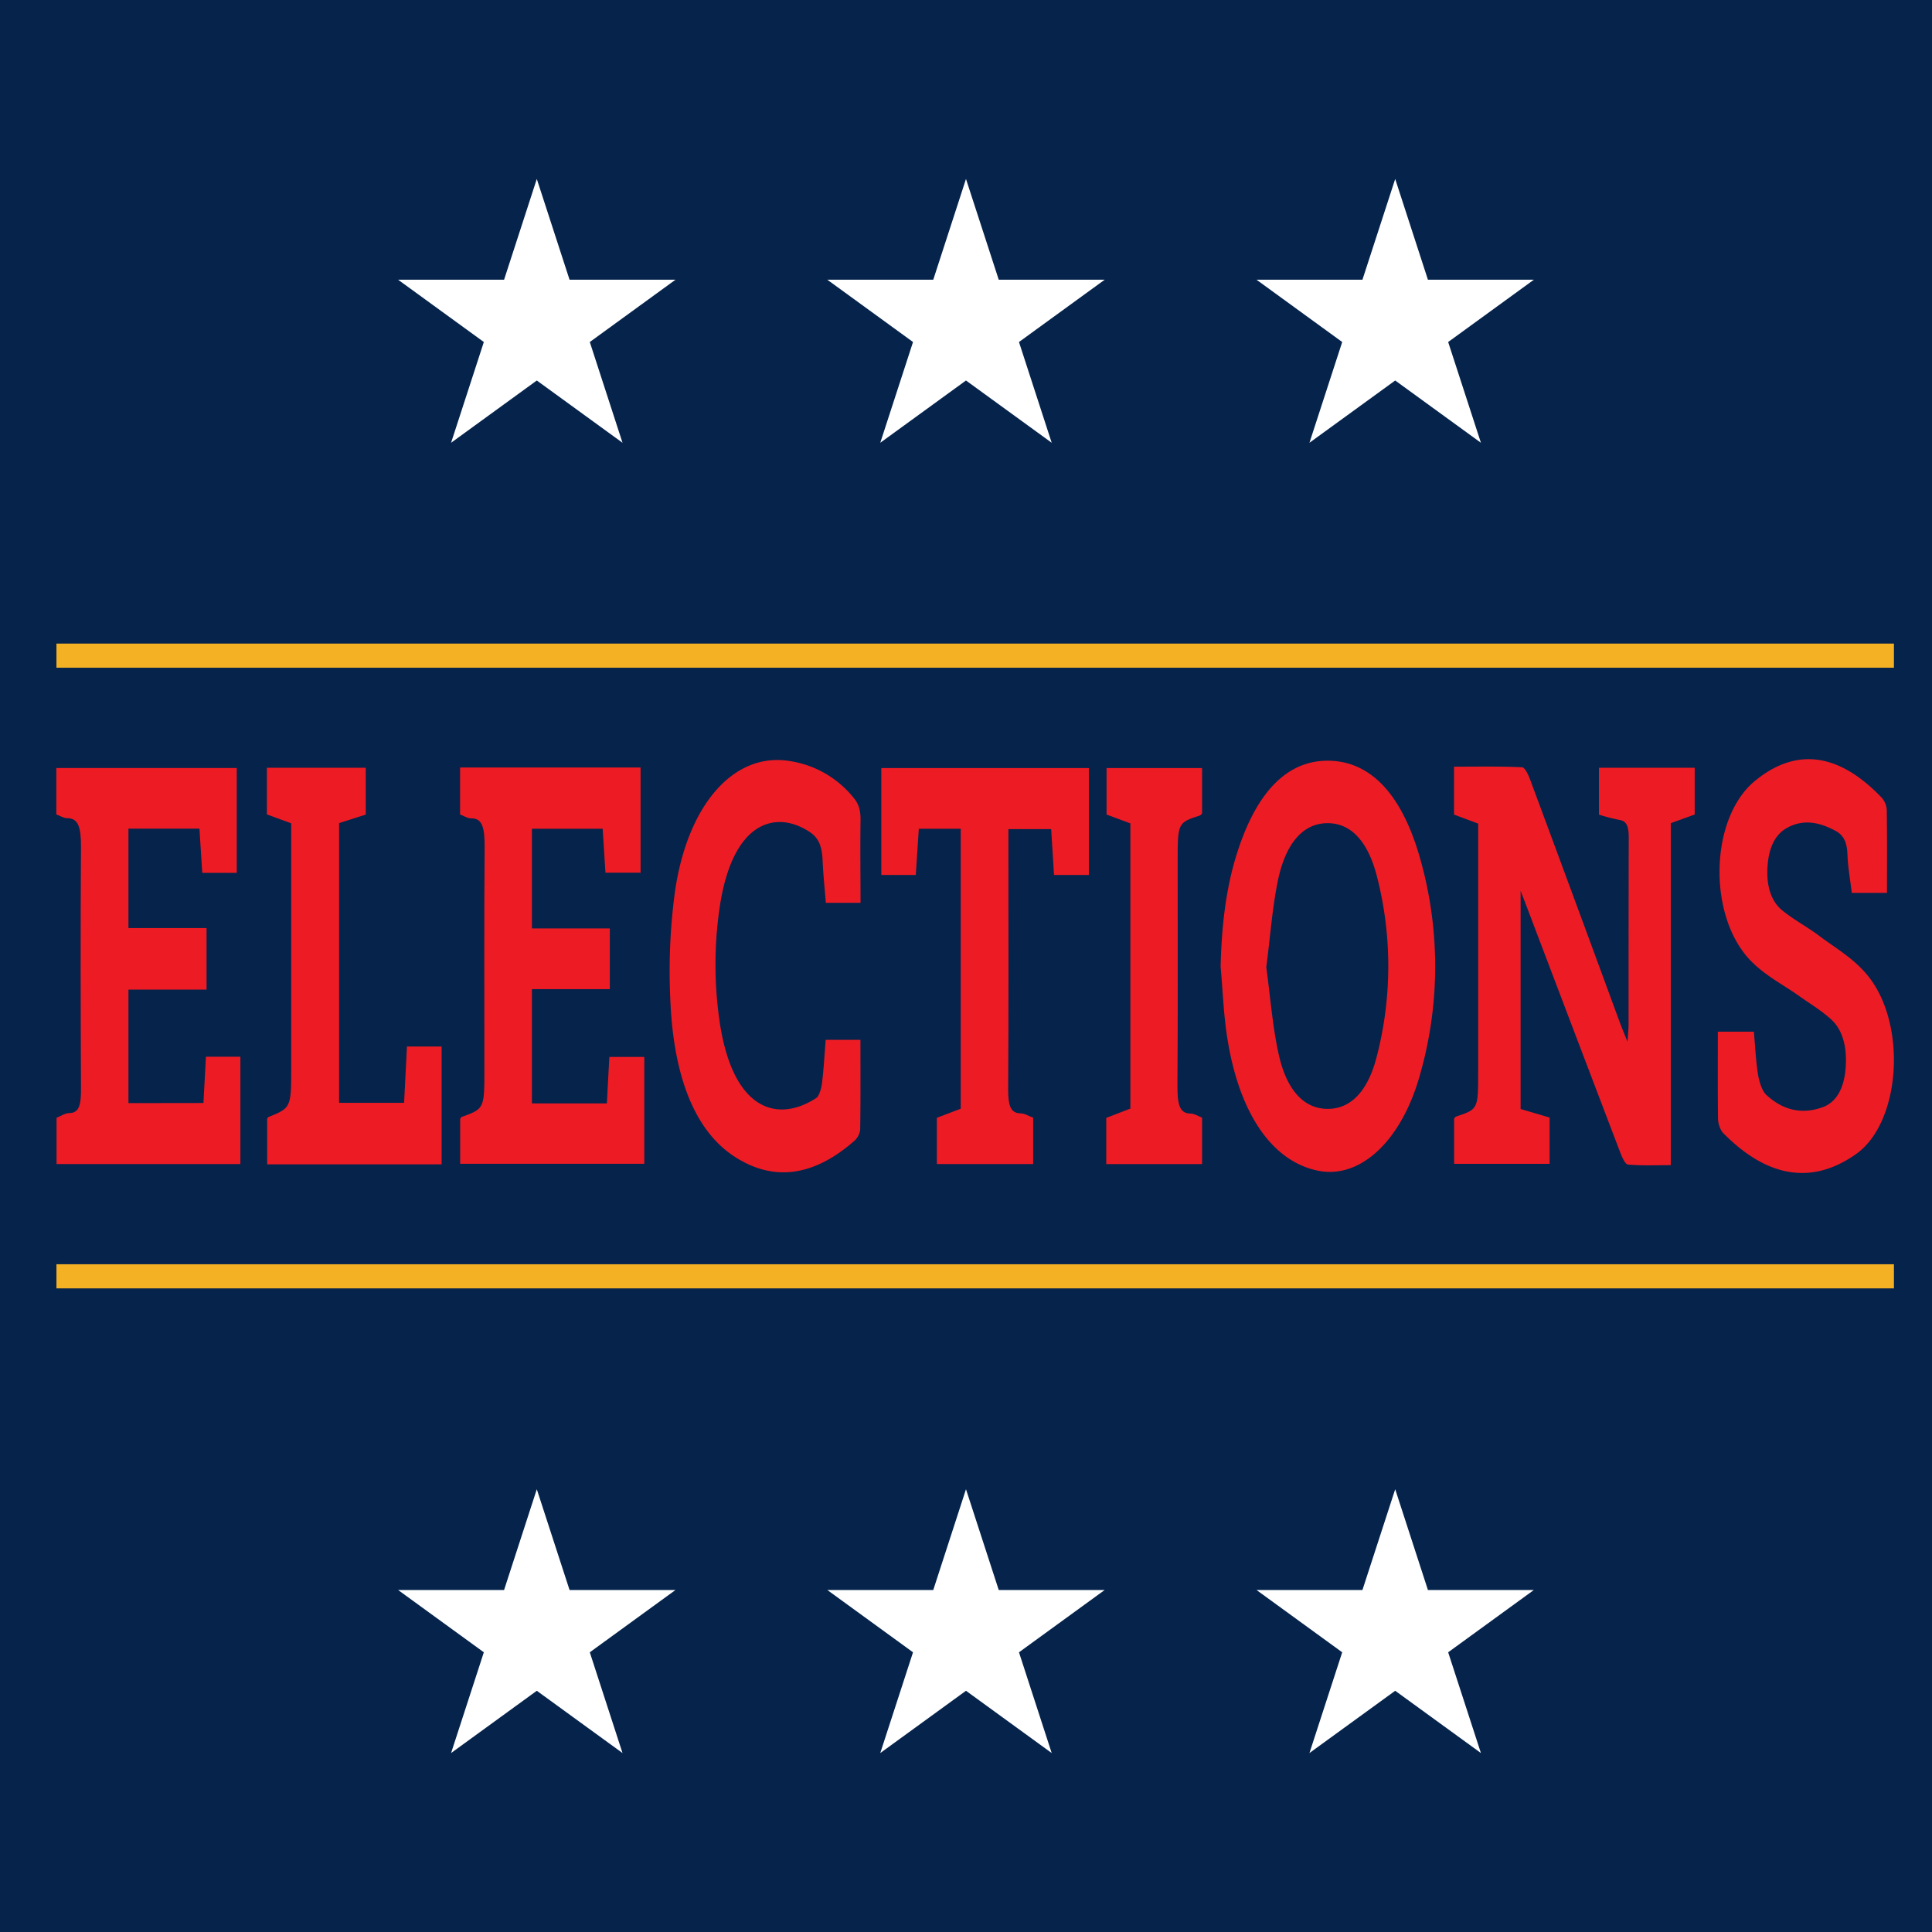
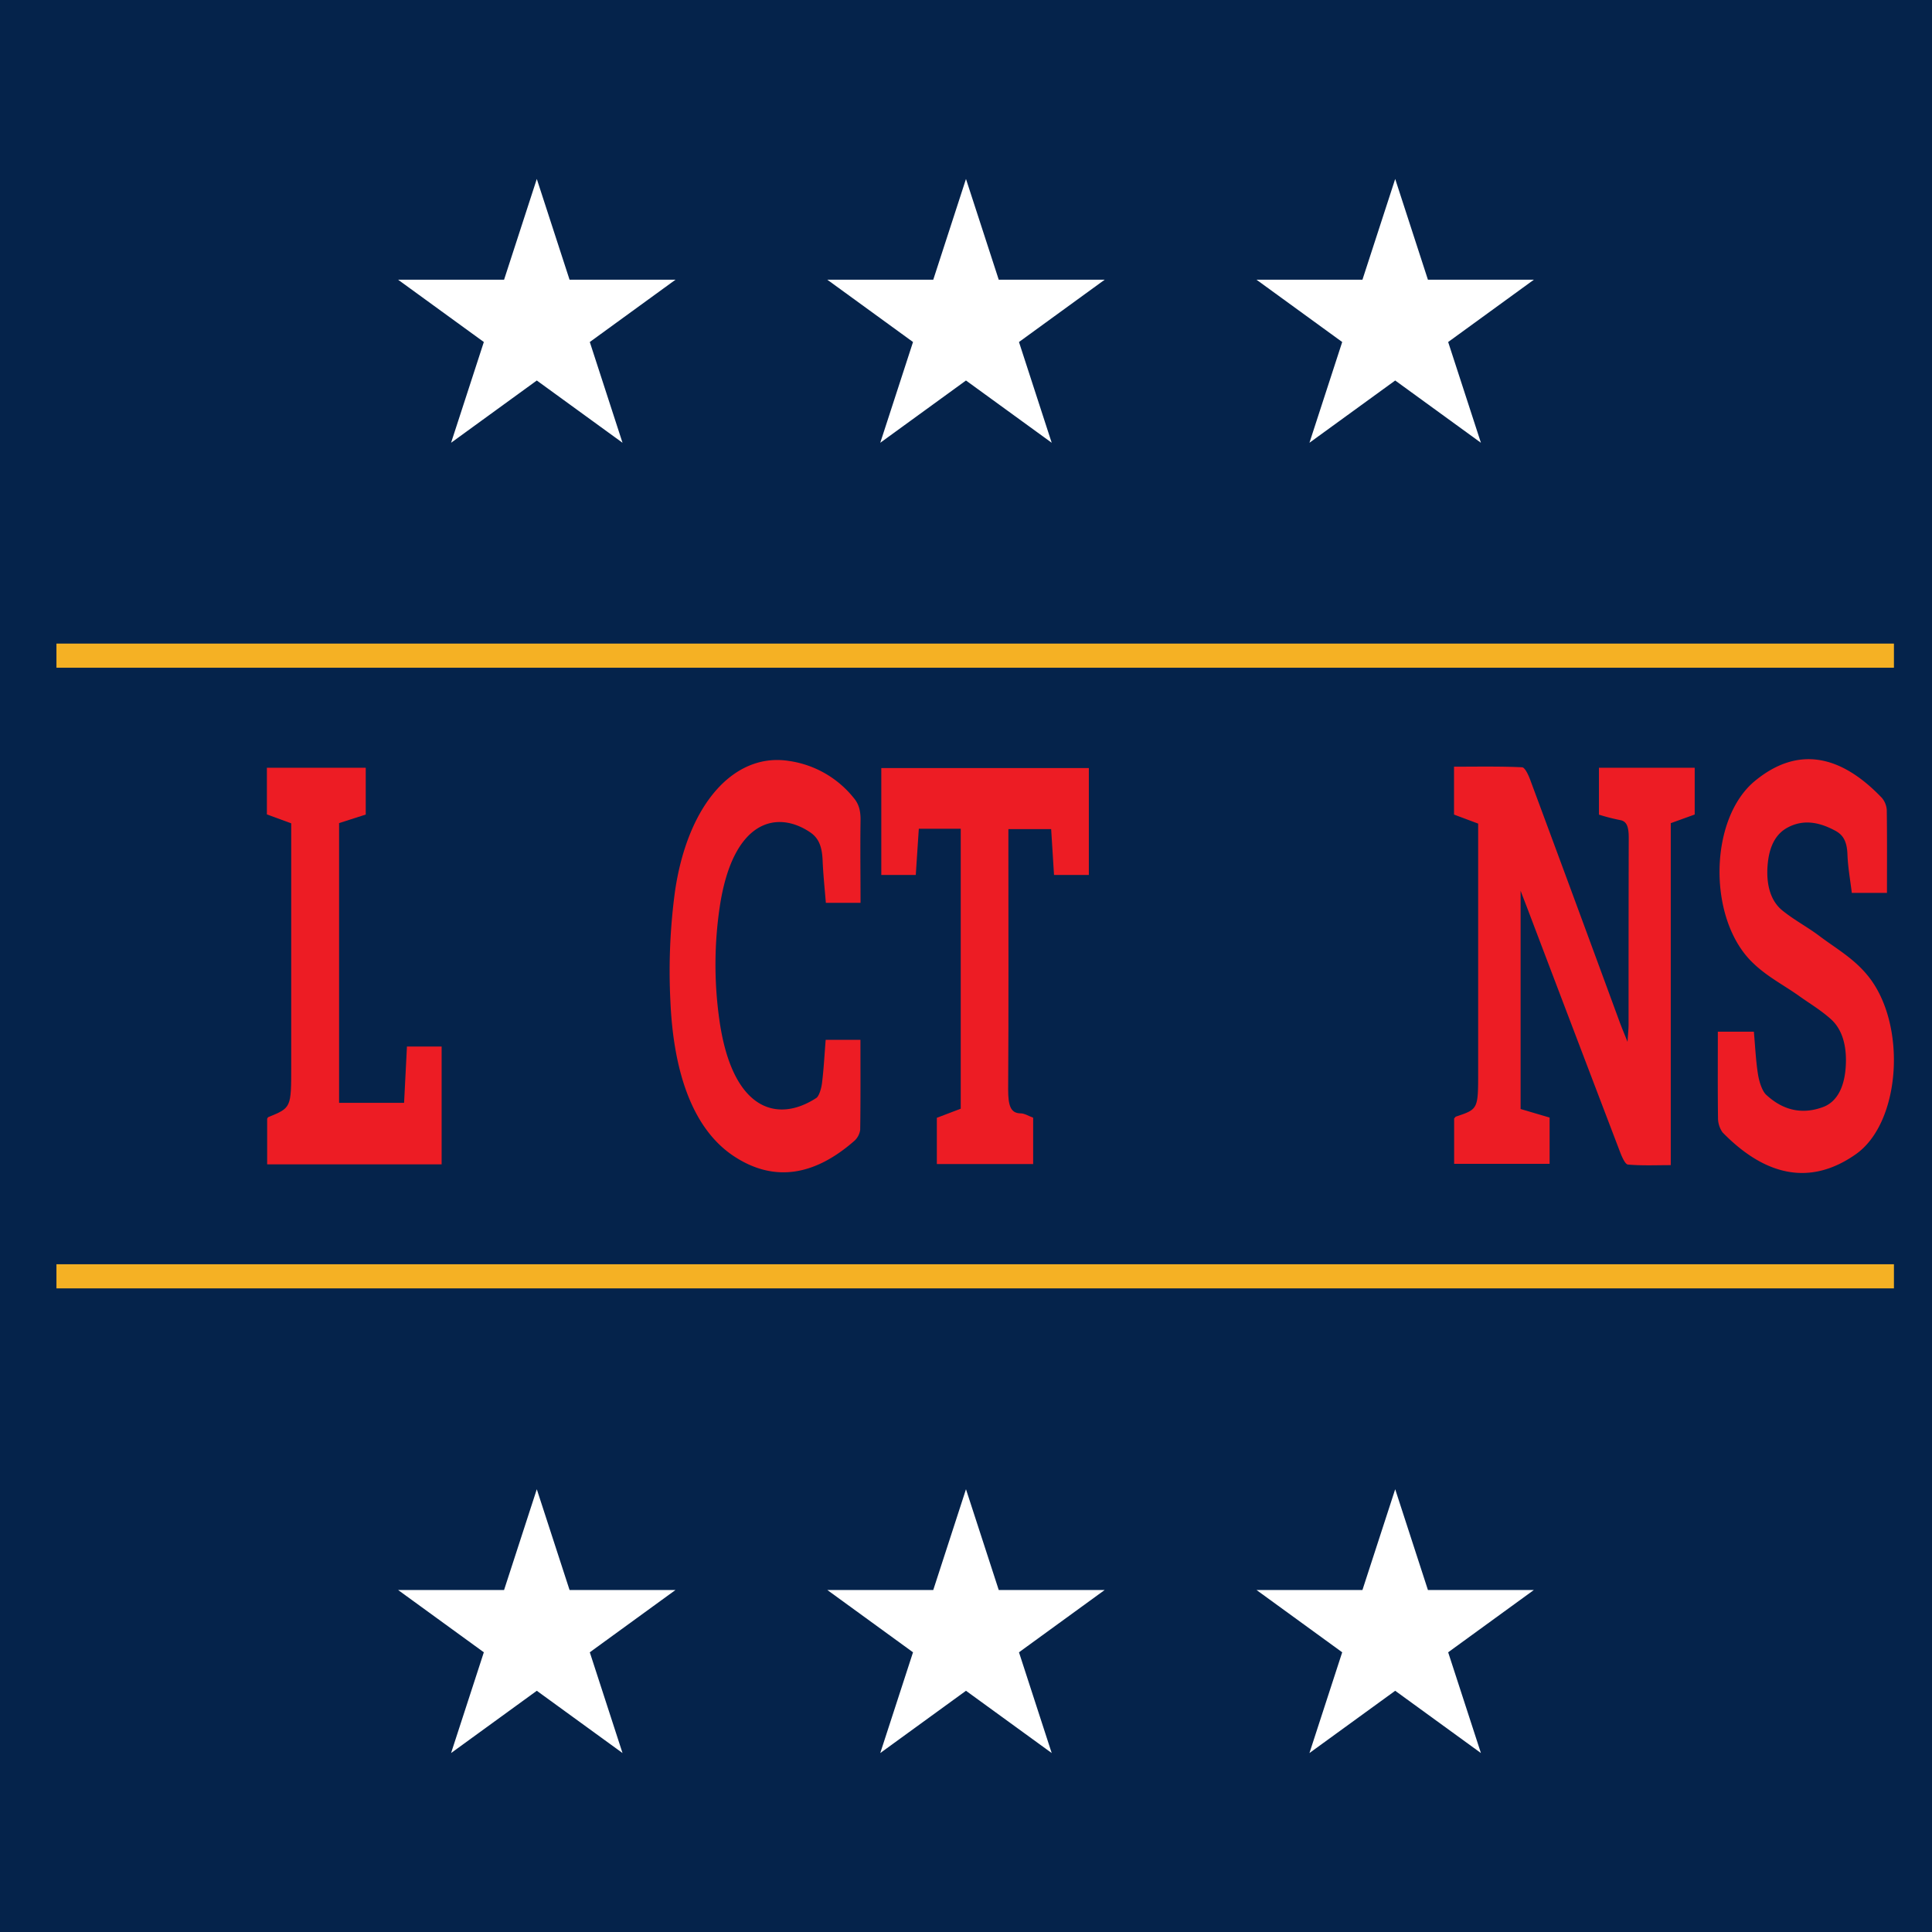
<svg xmlns="http://www.w3.org/2000/svg" viewBox="0 0 560.31 560.31">
  <defs>
    <style>.cls-1{fill:#05234b;}.cls-2{fill:#ed1c24;}.cls-3{fill:#fff;}.cls-4{fill:none;stroke:#f5b124;stroke-miterlimit:10;stroke-width:7px;}</style>
  </defs>
  <g id="Elections">
    <rect class="cls-1" width="560.31" height="560.31" />
    <path class="cls-2" d="M441,258.33v63.3l8.41,2.48v13.42H421.72V324.38c.22-.23.38-.5.55-.56,6.42-2.14,6.42-2.14,6.42-13V238.86l-7-2.62V222.35c6.58,0,13.15-.14,19.71.17.84,0,1.86,2.2,2.43,3.76q13,35,25.85,70c.62,1.68,1.3,3.29,2.33,5.87.15-2.43.3-3.71.3-5,0-18.06,0-36.11.05-54.16,0-3.46-.67-4.88-2.64-5.18a58.4,58.4,0,0,1-6-1.55V222.66h27.77v13.56l-6.94,2.51v99.18c-4.32,0-8.38.19-12.42-.17-.79-.07-1.69-2.09-2.25-3.54Q456.5,299.13,443.17,264C442.6,262.46,442,261,441,258.33Z" />
-     <path class="cls-2" d="M59,319.89c.24-4.56.48-8.92.72-13.42h10v31.12H16.4V324.18c1.22-.48,2.46-1.37,3.7-1.37,3,0,3.42-2.75,3.39-7.2-.11-23.32-.16-46.66,0-70,0-5.47-.65-8.36-4.08-8.33-1,0-1.94-.66-3.07-1.08V222.73H68.66v30.41h-10l-.82-12.82H37.25v28.84H59.9V287H37.25v32.92Z" />
-     <path class="cls-2" d="M174.78,240.35H154.26v28.91h22.6v17.61h-22.6V320H176c.25-4.56.48-8.92.72-13.48h10.14v31h-53.4v-13c.1-.15.22-.51.38-.57,6.64-2.41,6.64-2.41,6.64-13.83,0-21.46-.1-42.92.07-64.38,0-5.26-.45-8.53-4-8.41-1,0-1.94-.68-3.12-1.12V222.59h52.35v30.5H175.59C175.33,248.92,175.06,244.77,174.78,240.35Z" />
-     <path class="cls-2" d="M354,280.34c.27-11.33,1.44-22.13,4.52-32.14,5.56-18.07,14.44-27.52,26.37-27.58s21.13,8.82,26.57,27a114.32,114.32,0,0,1,.38,64c-5.38,19.4-17.43,30.33-29.51,27.92-13.77-2.75-23.51-17.38-26.7-40.55C354.81,292.86,354.55,286.55,354,280.34Zm13.23.11c1.2,8.69,1.84,17.55,3.68,25.62,2.33,10.18,7.26,15.36,13.84,15.52s11.76-4.59,14.45-14.87a104.54,104.54,0,0,0,.17-52.41c-2.71-10.7-7.89-15.81-14.81-15.57-6.72.24-11.6,5.81-13.87,16.24C369,263,368.4,271.65,367.25,280.45Z" />
    <path class="cls-2" d="M498.2,299.21h10.45c.38,4.18.56,8.42,1.21,12.45.35,2.18,1.24,4.79,2.33,5.81,5.2,4.85,10.85,5.71,16.57,3.57,3.46-1.29,6-4.87,6.5-11.26s-1-11.2-4.15-14.1c-3-2.72-6.19-4.58-9.31-6.81-4.68-3.34-9.68-5.78-14-10.18-12.59-12.84-12.06-41.33,1.16-52.21,12.56-10.34,25-7.45,36.8,4.9a6.07,6.07,0,0,1,1.43,3.47c.12,8,.06,15.93.06,24.1h-10.2c-.46-3.85-1.13-7.46-1.26-11.13-.15-4.2-1.52-5.83-3.59-6.93-4.47-2.4-9-3.34-13.55-1-3.16,1.59-5.48,4.83-6,10.84-.54,6.27,1.1,10.77,4.26,13.32,3.5,2.83,7.25,4.76,10.8,7.44,4.72,3.56,9.81,6.37,13.93,11.41,11.49,14,9.69,42.59-3.38,51.81-13.32,9.4-26.42,6.29-38.71-6.32a7.27,7.27,0,0,1-1.3-4C498.14,316.13,498.2,308,498.2,299.21Z" />
    <path class="cls-2" d="M239.46,301.56h10.08c0,8.85.06,17.47-.07,26.08a5.27,5.27,0,0,1-1.61,3.15c-11.29,9.94-23.09,12.39-35,4.54s-17.56-24.26-18.44-45.09a172.74,172.74,0,0,1,1.35-31.83c3.75-25.44,17.28-40.19,33-37.73a29.42,29.42,0,0,1,18.8,10.7c1.48,1.76,2.06,3.66,2,6.72-.12,7.8,0,15.61,0,23.74H239.51c-.32-4-.77-8.17-.94-12.34s-1.24-6.43-3.44-8c-9.68-6.68-22.63-3.88-26.41,21.61a114.11,114.11,0,0,0-.13,32.39c3.65,26.5,16.75,30.36,28.15,22.93.77-.5,1.44-2.65,1.64-4.22C238.88,310.27,239.09,306.19,239.46,301.56Z" />
    <path class="cls-2" d="M299.63,324.15v13.44H271.7V324.18l6.93-2.64V240.35H266.47c-.29,4.45-.58,8.8-.88,13.4h-10v-31h60.19v31h-10.1c-.27-4.3-.54-8.62-.83-13.3H292.45v5.49c0,23.32.09,46.64-.07,70,0,4.76.73,6.89,3.55,6.95C297.09,322.87,298.25,323.64,299.63,324.15Z" />
    <path class="cls-2" d="M84.46,238.78l-7.06-2.59V222.66h28.67v13.57l-7.73,2.48v81.13h18.85c.27-5.31.54-10.67.83-16.33h10.06v34.17H77.48V324.44c.16-.24.22-.42.31-.45,6.67-2.71,6.67-2.7,6.67-14.73Z" />
-     <path class="cls-2" d="M320.83,337.61V324.2l7-2.7V238.8l-6.91-2.57V222.75h27.7v13.16c-.25.25-.41.51-.58.57-6.5,2.11-6.5,2.1-6.5,13.47,0,21.61.09,43.23-.07,64.85,0,5.06.42,8.19,3.83,8.15,1.06,0,2.12.74,3.32,1.19v13.47Z" />
    <polygon class="cls-3" points="280.15 51.9 289.65 81.12 320.38 81.12 295.52 99.19 305.01 128.41 280.15 110.35 255.29 128.41 264.79 99.19 239.93 81.12 270.66 81.12 280.15 51.9" />
    <polygon class="cls-3" points="155.68 51.9 165.18 81.12 195.91 81.12 171.05 99.19 180.54 128.41 155.68 110.35 130.82 128.41 140.32 99.19 115.45 81.12 146.19 81.12 155.68 51.9" />
    <polygon class="cls-3" points="404.63 51.9 414.12 81.12 444.85 81.12 419.99 99.19 429.49 128.41 404.63 110.35 379.76 128.41 389.26 99.19 364.4 81.12 395.13 81.12 404.63 51.9" />
    <polygon class="cls-3" points="280.15 431.9 289.65 461.12 320.38 461.12 295.52 479.19 305.01 508.41 280.15 490.35 255.29 508.41 264.79 479.19 239.93 461.12 270.66 461.12 280.15 431.9" />
    <polygon class="cls-3" points="155.68 431.9 165.18 461.12 195.91 461.12 171.05 479.19 180.54 508.41 155.68 490.35 130.82 508.41 140.32 479.19 115.45 461.12 146.19 461.12 155.68 431.9" />
    <polygon class="cls-3" points="404.63 431.9 414.12 461.12 444.85 461.12 419.99 479.19 429.49 508.41 404.63 490.35 379.76 508.41 389.26 479.19 364.4 461.12 395.13 461.12 404.63 431.9" />
    <line class="cls-4" x1="16.37" y1="370.15" x2="549.27" y2="370.15" />
    <line class="cls-4" x1="16.37" y1="190.15" x2="549.27" y2="190.15" />
  </g>
</svg>